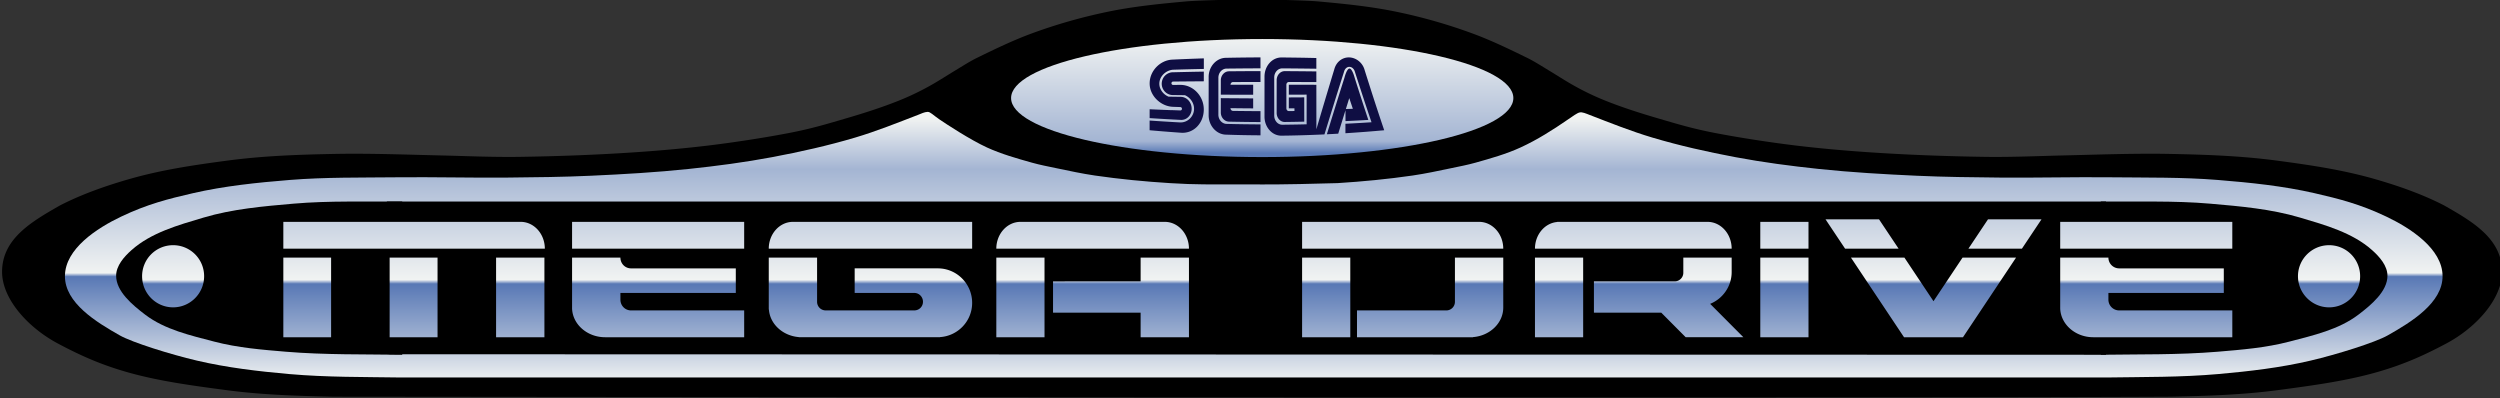
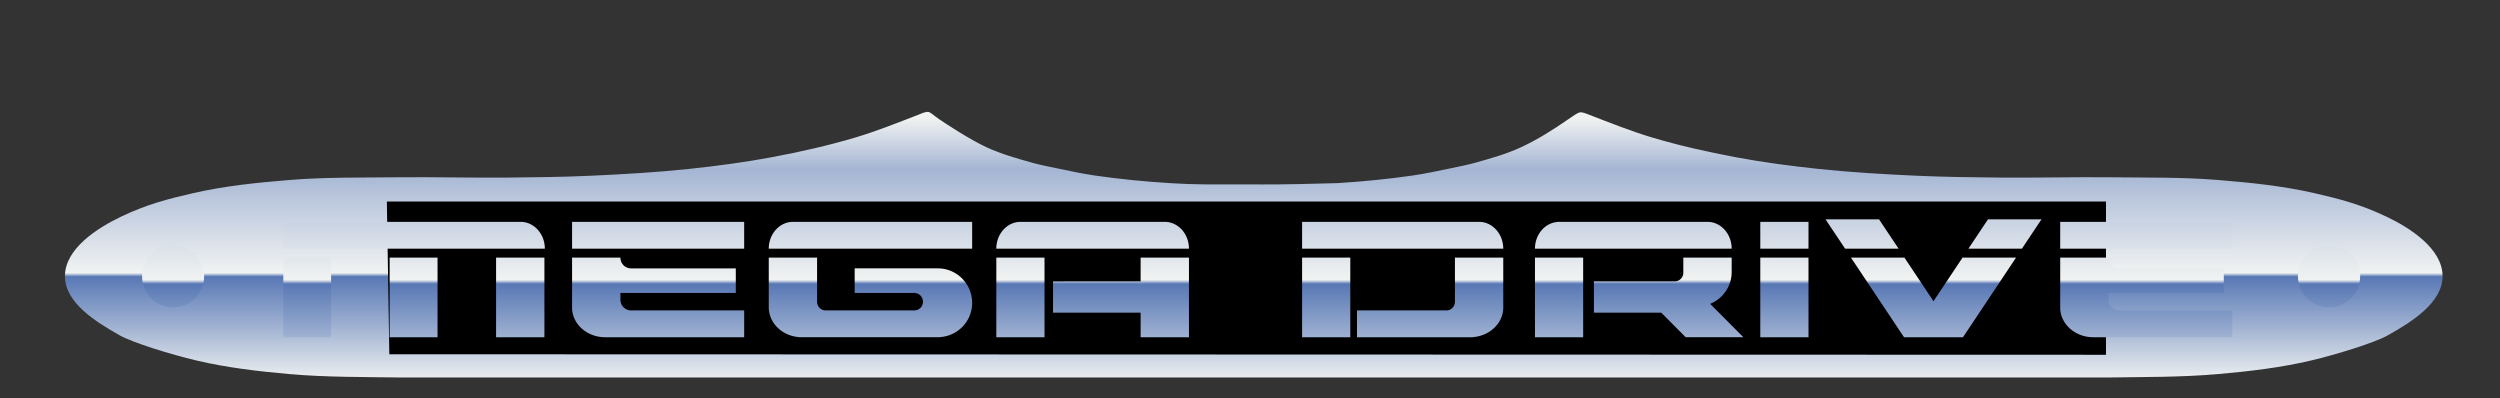
<svg xmlns="http://www.w3.org/2000/svg" width="566.932" height="90.32" xml:space="preserve">
  <rect width="100%" height="100%" fill="#333333" stroke="none" />
-   <path d="M492.028 89.96c8.256-.162 16.444-.409 24.631-1.504 7.381-.984 15.09-1.993 22.254-4.029 5.428-1.542 10.057-3.437 15.895-6.56 6.832-3.654 12.602-10.143 12.596-16.239-.009-7.51-6.74-11.396-13.125-15.035-5.015-2.585-10.609-4.529-16.037-6.073-7.162-2.034-14.406-3.098-21.787-4.083-8.185-1.094-16.168-1.369-24.424-1.533-7.857-.154-16.084.158-23.941.341-6.061.141-11.971.417-18.031.325-8.963-.136-17.987-.469-26.934-1.09-5.355-.373-10.818-.862-16.148-1.512-6.055-.736-12.965-1.829-18.1-2.82-5.135-.995-8.492-2.027-12.68-3.249-4.125-1.204-8.322-2.533-12.31-4.142a60.158 60.158 0 0 1-7.156-3.453c-1.816-1.023-3.677-2.238-5.465-3.313-1.684-1.014-3.26-2.046-5.022-2.91-4.022-1.968-8.088-3.93-12.291-5.48a120.94 120.94 0 0 0-17.103-4.896C310.912 1.46 304.834.862 298.792.312c-3.056-.275-14.854-.49-14.854-.49s-11.802.215-14.854.49c-6.042.548-12.119 1.146-18.058 2.393-5.847 1.228-11.498 2.83-17.103 4.896-4.202 1.551-8.269 3.515-12.291 5.48-1.764.863-3.34 1.896-5.022 2.91-1.789 1.075-3.646 2.29-5.465 3.313a60.723 60.723 0 0 1-7.158 3.453c-3.985 1.607-8.184 2.938-12.31 4.142-4.187 1.222-7.543 2.254-12.679 3.248-5.135.993-12.044 2.085-18.1 2.821-5.33.647-10.793 1.14-16.149 1.512-8.944.621-17.968.954-26.933 1.09-6.062.092-11.971-.186-18.03-.325-7.858-.183-16.084-.495-23.943-.34-8.256.163-16.238.438-24.424 1.532-7.381.986-14.624 2.05-21.787 4.083-5.426 1.542-11.023 3.488-16.038 6.073C7.209 50.235.478 54.118.47 61.628c-.005 6.097 5.766 12.585 12.597 16.24 5.837 3.122 10.468 5.017 15.894 6.56 7.164 2.035 14.874 3.044 22.255 4.028 8.186 1.095 16.374 1.342 24.629 1.503.004 0 345.259.41 416.183 0z" />
  <linearGradient id="a" gradientUnits="userSpaceOnUse" x1="284.45" y1="-415.988" x2="284.45" y2="-475.994" gradientTransform="matrix(1 0 0 -1 -.135 -389.255)">
    <stop offset="0" style="stop-color:#f1f3f2" />
    <stop offset=".194" style="stop-color:#a4b5d3" />
    <stop offset=".586" style="stop-color:#f1f3f2" />
    <stop offset=".6" style="stop-color:#5878b5" />
    <stop offset="1" style="stop-color:#f1f3f2" />
  </linearGradient>
  <path fill="url(#a)" d="M265.309 41.527c-5.688-.354-11.369-.9-17.009-1.721-2.925-.427-5.817-1.055-8.712-1.657-1.859-.387-3.73-.742-5.561-1.257-3.459-.974-6.947-1.953-10.215-3.45-3.813-1.746-9.41-5.425-10.83-6.402-1.42-.979-1.996-1.67-2.604-1.671-.753.024-1.433.39-2.233.697-4.707 1.814-9.4 3.699-14.236 5.138-6.178 1.835-12.483 3.243-18.816 4.436-6.262 1.178-12.591 2.008-18.928 2.676-7.372.774-14.779 1.199-22.184 1.537-6.226.285-12.458.354-18.69.415-8.47.083-16.94-.155-25.411-.062-8.062.091-16.143-.044-24.179.604-7.37.596-14.771 1.353-21.977 3.007-5.555 1.275-10.329 2.483-16.251 5.306-5.47 2.604-12.708 7.281-12.746 13.461-.038 6.116 7.126 10.469 12.45 13.479 2.818 1.594 11.498 4.311 17.459 5.708 6.875 1.611 13.932 2.436 20.966 3.055 8.415.739 16.884.649 25.331.779H477.7c8.446-.13 16.916-.04 25.33-.779 7.034-.619 14.092-1.44 20.967-3.055 5.961-1.397 14.641-4.114 17.459-5.708 5.324-3.01 12.487-7.36 12.451-13.479-.039-6.18-7.275-10.854-12.746-13.461-5.922-2.82-10.695-4.028-16.25-5.306-7.207-1.654-14.607-2.412-21.979-3.007-8.033-.647-16.115-.514-24.176-.604-8.471-.096-16.941.145-25.412.062-6.229-.063-12.465-.13-18.688-.415-7.406-.338-14.813-.762-22.185-1.537-6.338-.667-12.666-1.498-18.93-2.676-6.332-1.191-12.64-2.601-18.814-4.437-4.836-1.438-9.528-3.319-14.237-5.137-.802-.309-1.734-.729-2.284-.561-.509.086-1.69.94-2.55 1.533-3.455 2.379-7.021 4.656-10.832 6.402-3.269 1.498-6.757 2.478-10.216 3.45-1.829.515-3.698.87-5.56 1.257-2.896.604-5.788 1.23-8.714 1.657-5.639.819-11.318 1.364-17.007 1.721-14.104.403-16.633.291-19.963.287-9.494-.006-12.017.091-18.055-.285z" />
  <linearGradient id="b" gradientUnits="userSpaceOnUse" x1="1.764" y1="261.543" x2="1.764" y2="259.414" gradientTransform="matrix(2.512 0 0 -12.447 281.807 3263.65)">
    <stop offset="0" style="stop-color:#f1f3f2" />
    <stop offset=".898" style="stop-color:#a4b5d3" />
    <stop offset="1" style="stop-color:#5878b5" />
  </linearGradient>
-   <path fill="url(#b)" d="M343.188 22.236c0 7.391-25.497 13.383-56.951 13.383-31.451 0-56.949-5.992-56.949-13.383 0-7.393 25.498-13.385 56.949-13.385 31.452 0 56.951 5.992 56.951 13.385z" />
-   <path d="M91.21 80.453c-8.445-.129-17.579.039-26.329-.688-5.462-.454-10.98-.904-16.284-2.293-5.424-1.419-11.206-2.718-15.668-6.11-2.922-2.225-6.594-5.285-6.594-8.827 0-2.274 1.791-4.304 3.475-5.805 4.464-3.979 10.615-5.685 16.348-7.388 6.58-1.957 13.513-2.559 20.352-3.153 8.204-.715 16.64-.402 24.701-.493M476.417 80.453c8.447-.129 17.658.041 26.447-.688 5.463-.454 10.981-.904 16.285-2.293 5.424-1.419 11.206-2.718 15.666-6.11 2.926-2.225 6.596-5.285 6.596-8.827 0-2.274-1.791-4.304-3.476-5.805-4.463-3.979-10.612-5.685-16.346-7.388-6.582-1.957-13.514-2.56-20.353-3.153-8.242-.718-16.759-.402-24.82-.493" />
-   <path d="m87.73 45.695 389.851.008v34.75l-389.29-.12z" />
-   <path fill="#0F0E43" d="M302.592 15.683c-.369 1.215-.74 2.438-1.108 3.667-.371 1.229-.742 2.465-1.112 3.708-.372 1.242-.742 2.488-1.113 3.742l-1.111 3.772c.186-.008.367-.016.552-.021.183-.008.364-.016.55-.022l.548-.025c.184-.008.367-.017.551-.024.372-1.212.743-2.419 1.114-3.62.372-1.199.743-2.396 1.114-3.583a989.117 989.117 0 0 1 2.225-7.043c.04-.158.103-.308.18-.438.078-.132.173-.248.278-.343.107-.097.229-.171.354-.221a1.086 1.086 0 0 1 .826.027c.129.057.252.139.356.239.107.101.204.221.281.354.078.133.138.283.18.44.313.979.629 1.953.943 2.919.313.967.628 1.927.94 2.879.313.953.629 1.899.942 2.839.313.938.629 1.869.942 2.794l-1.479.093c-.492.03-.984.061-1.479.089l-1.479.083c-.492.025-.986.052-1.479.076v2.153a392.86 392.86 0 0 0 4.399-.31 320.07 320.07 0 0 0 2.198-.178c.73-.062 1.465-.125 2.196-.19a557.474 557.474 0 0 1-3.332-10.152 682.912 682.912 0 0 1-1.114-3.517 3.948 3.948 0 0 0-.485-1.093 4.058 4.058 0 0 0-.781-.887 3.798 3.798 0 0 0-1.006-.609 3.486 3.486 0 0 0-1.166-.259 3.207 3.207 0 0 0-1.162.158c-.362.119-.7.303-1.002.539a3.522 3.522 0 0 0-.776.858 3.941 3.941 0 0 0-.485 1.106zm2.614 9.042.192-.622.194-.62.192-.619c.063-.206.13-.412.194-.617.066.204.136.407.203.608l.202.607.204.606c.066.201.135.403.202.604l-.396.013-.398.014-.396.012-.393.014zm-.326-7.086c-.332 1.044-.664 2.096-.996 3.151-.331 1.059-.663 2.12-.994 3.188-.332 1.067-.664 2.144-.998 3.222l-.994 3.25c.216-.012.429-.021.645-.032l.642-.032c.216-.013.431-.022.646-.036.214-.013.428-.023.643-.037.138-.446.274-.893.412-1.336.139-.444.273-.89.413-1.331.136-.441.272-.884.409-1.323.137-.44.272-.881.412-1.319v2.462l1.296-.063 1.293-.065c.432-.022.862-.046 1.294-.069s.861-.048 1.294-.073c-.257-.774-.513-1.555-.771-2.339a666.06 666.06 0 0 1-2.31-7.184 13.235 13.235 0 0 0-.172-.557 7.036 7.036 0 0 0-.267-.7 3.073 3.073 0 0 0-.341-.604c-.121-.158-.254-.26-.392-.265-.138-.004-.271.09-.395.242a2.85 2.85 0 0 0-.34.591 8.514 8.514 0 0 0-.266.697 21.39 21.39 0 0 0-.163.562zm-14.083-2.132c.645.003 1.285.007 1.93.012.644.005 1.283.012 1.928.019.643.006 1.284.015 1.928.021.645.008 1.285.019 1.929.026l-.001-.606v-1.213a61.409 61.409 0 0 1 0-.607 427.25 427.25 0 0 0-1.975-.045c-.657-.015-1.314-.025-1.976-.036a213.97 213.97 0 0 0-1.973-.026c-.659-.009-1.315-.015-1.976-.02a3.438 3.438 0 0 0-1.5.334 3.793 3.793 0 0 0-1.226.928 4.38 4.38 0 0 0-.827 1.382 4.853 4.853 0 0 0-.303 1.688V26.45c-.001.6.107 1.169.303 1.688.195.521.479.986.828 1.379.348.392.762.708 1.227.925.459.217.969.333 1.5.326.658-.008 1.316-.02 1.977-.03.658-.014 1.315-.028 1.976-.046.658-.019 1.314-.038 1.975-.061.657-.021 1.314-.048 1.976-.074v-2.834c-.002-.944-.002-1.891-.003-2.834v-2.833l-.001-2.833-1.563-.002-1.562-.003-1.559-.001-1.563-.001v1.694c.002.188 0 .377 0 .564l1.011-.003 1.011-.004 1.008-.004 1.008-.006.001 1.683v1.683l.001 1.681.001 1.683c-.459.013-.916.022-1.376.033-.46.01-.919.02-1.378.026s-.917.016-1.377.021l-1.377.018a1.659 1.659 0 0 1-.715-.154 1.794 1.794 0 0 1-.582-.438 2.107 2.107 0 0 1-.394-.654 2.264 2.264 0 0 1-.146-.804v-6.506l.001-2.168c0-.283.049-.557.143-.803.092-.247.229-.469.394-.654.166-.188.36-.337.582-.44.219-.102.46-.16.715-.157zm1.471 6.592V24.571l.321-.003c.106-.001.214-.001.32-.003l.32-.003c.105-.001.214-.001.318-.003v.153l.001.154v.307l-.319.004-.32.003-.32.003-.321.003a.51.51 0 0 1-.215-.047.548.548 0 0 1-.177-.131.704.704 0 0 1-.119-.196.71.71 0 0 1-.042-.239v-1.34l-.001-1.34v-2.68a.647.647 0 0 1 .161-.435.561.561 0 0 1 .177-.133.5.5 0 0 1 .216-.048l1.56.003c.521 0 1.039.002 1.563.004l1.562.006 1.56.007v-2.42c-.597-.009-1.191-.016-1.791-.021-.597-.007-1.191-.014-1.788-.019s-1.192-.011-1.791-.015l-1.789-.012a1.682 1.682 0 0 0-.716.159c-.22.104-.418.254-.585.439a2.092 2.092 0 0 0-.395.655 2.249 2.249 0 0 0-.146.802V21.9a575.36 575.36 0 0 0 0 1.858v1.857c0 .285.053.557.146.803.094.247.228.468.395.653.168.187.366.335.586.438.221.103.463.157.717.154l1.104-.014 1.103-.018 1.103-.021 1.104-.023-.001-1.377v-2.756l-.001-1.377-.873.005-.871.005c-.291.003-.582.004-.873.005s-.592.006-.883.007zm-14.138-6.542c.644-.008 1.285-.017 1.929-.021l1.928-.019 1.928-.012c.643-.003 1.283-.005 1.927-.006v-2.481a434.599 434.599 0 0 0-7.897.096 3.584 3.584 0 0 0-1.5.369 4.05 4.05 0 0 0-1.224.938c-.35.392-.632.854-.825 1.361a4.568 4.568 0 0 0-.306 1.646v2.184l-.001 2.183v2.183l-.001 2.183c0 .583.108 1.14.304 1.649.193.514.478.979.825 1.375.349.396.765.727 1.226.958.459.232.967.372 1.5.391.658.021 1.315.042 1.976.061.658.019 1.315.032 1.976.046.656.013 1.314.023 1.975.031.658.009 1.316.015 1.975.019V29.452l.002-.62v-.62a410.143 410.143 0 0 1-3.858-.038c-.643-.009-1.285-.021-1.928-.033-.645-.014-1.287-.028-1.93-.045a1.694 1.694 0 0 1-.713-.18 1.927 1.927 0 0 1-.584-.449 2.202 2.202 0 0 1-.539-1.447l.001-2.104v-2.104l.001-2.104v-2.103c0-.279.053-.546.146-.79.093-.242.228-.463.394-.647.166-.188.363-.337.583-.442a1.65 1.65 0 0 1 .71-.169zm6.054 5.929v-.567c0-.189 0-.379.002-.566V19.22h-1.285l-1.285.001-1.283.001-1.285.001a.618.618 0 0 1 .336-.564.53.53 0 0 1 .215-.051l1.561-.004c.521 0 1.041-.001 1.562-.003l1.562-.002 1.561-.001-.001-.618.001-.62v-1.236c-.597.001-1.191.002-1.789.005-.597.002-1.191.006-1.79.01-.597.004-1.192.007-1.791.013-.597.004-1.192.011-1.788.017a1.717 1.717 0 0 0-.715.167c-.22.104-.417.256-.583.441a2.1 2.1 0 0 0-.394.647 2.192 2.192 0 0 0-.146.79v3.25c.612.004 1.226.009 1.835.011l1.834.009c.611.003 1.225.004 1.836.006.608-.007 1.218-.005 1.83-.004zm0 .826v1.134c0 .188.002.378 0 .567 0 .188.002.378 0 .565a276.08 276.08 0 0 1-1.285-.008c-.429-.003-.855-.008-1.283-.012l-1.285-.014-1.285-.016c0 .085.016.165.042.238a.621.621 0 0 0 .294.331.515.515 0 0 0 .215.052l1.561.02a405.031 405.031 0 0 0 3.126.029l1.561.007v2.474c-.597-.002-1.191-.007-1.79-.012-.598-.005-1.192-.012-1.791-.02-.598-.009-1.192-.02-1.791-.028-.597-.01-1.192-.022-1.79-.037a1.69 1.69 0 0 1-.713-.177 1.926 1.926 0 0 1-.583-.45 2.145 2.145 0 0 1-.394-.653 2.26 2.26 0 0 1-.145-.793v-3.25l1.835.017 1.834.013 1.835.011c.609.008 1.22.011 1.832.012zm-18.86 2.658-1.155-.045-1.153-.049-1.156-.049-1.154-.051v2.011c.588.038 1.176.074 1.763.109.587.036 1.177.07 1.765.104a521.02 521.02 0 0 0 3.528.189l.021.001.022.001c.006 0 .017 0 .022.002l.023.001a2.255 2.255 0 0 0 1.688-.726c.216-.229.389-.507.509-.813a2.76 2.76 0 0 0 .188-1.006c0-.365-.069-.716-.194-1.036a2.758 2.758 0 0 0-.53-.854 2.494 2.494 0 0 0-.785-.579 2.37 2.37 0 0 0-.964-.222l-.694-.01a159.02 159.02 0 0 1-.696-.011l-.696-.01c-.23-.003-.463-.007-.693-.012a3.466 3.466 0 0 1-1.914-1.979 2.853 2.853 0 0 1-.166-.947c0-.424.097-.831.268-1.204a3.38 3.38 0 0 1 .712-.999 3.594 3.594 0 0 1 1.024-.695c.38-.169.789-.271 1.207-.283.574-.019 1.146-.033 1.721-.05.574-.017 1.146-.031 1.721-.046.574-.016 1.146-.028 1.721-.041.574-.014 1.146-.025 1.722-.037v-2.399c-.597.02-1.193.039-1.79.062a545.346 545.346 0 0 0-3.58.142c-.598.025-1.193.053-1.789.082a5.143 5.143 0 0 0-1.997.514 5.672 5.672 0 0 0-2.732 2.878 5.183 5.183 0 0 0-.402 2.003c0 .707.154 1.381.432 1.998a5.498 5.498 0 0 0 1.163 1.661c.486.48 1.063.882 1.692 1.167a5.309 5.309 0 0 0 2.025.481V24.197c0 .002.002.004.004.006l.004.008c0 .002.002.004.004.006l.002.006.41.014.407.013.41.013.409.014a.373.373 0 0 1 .141.033.39.39 0 0 1 .195.21.388.388 0 0 1-.001.301c-.021.045-.045.087-.079.12a.346.346 0 0 1-.258.103 57.343 57.343 0 0 0-.586-.021 38.236 38.236 0 0 0-.586-.022l-.586-.021c-.197.006-.391-.003-.587-.01zm3.035-6.497 1.158-.011 1.157-.009 1.159-.009c.385-.003.771-.007 1.158-.009V16.24l-1.766.031c-.591.012-1.18.022-1.768.036-.589.014-1.178.025-1.766.041-.59.016-1.178.028-1.767.044h-.022l-.023.001h-.045a2.432 2.432 0 0 0-.933.251 2.617 2.617 0 0 0-1.259 3.331c.125.302.308.578.53.811.226.231.491.421.788.555.296.132.623.209.965.214l.696.008.694.009.697.008.693.008a3.456 3.456 0 0 1 1.46 1.189c.188.269.345.565.45.884a3.097 3.097 0 0 1-.102 2.265c-.17.384-.416.723-.711 1.004a3.166 3.166 0 0 1-1.025.644 2.922 2.922 0 0 1-1.209.188 329.135 329.135 0 0 1-3.435-.201c-.573-.034-1.146-.071-1.718-.108-.57-.038-1.145-.076-1.716-.116V29.535c.595.054 1.19.105 1.784.155.596.052 1.19.101 1.787.146a350 350 0 0 0 3.574.267 4.599 4.599 0 0 0 1.998-.3 4.654 4.654 0 0 0 1.635-1.096 5.242 5.242 0 0 0 1.104-1.721 5.864 5.864 0 0 0 .405-2.162 5.7 5.7 0 0 0-1.597-3.962 5.385 5.385 0 0 0-1.694-1.188 4.938 4.938 0 0 0-2.027-.425v.032l-.004-.008-.004-.007-.005-.007-.004-.008-.409.001-.408.002-.407.002-.408.002a.345.345 0 0 1-.26-.108.391.391 0 0 1-.078-.416.398.398 0 0 1 .192-.205.33.33 0 0 1 .144-.031l.584-.007.586-.006a114.498 114.498 0 0 1 1.172-.012z" />
+   <path d="m87.73 45.695 389.851.008v34.75l-389.29-.12" />
  <linearGradient id="c" gradientUnits="userSpaceOnUse" x1="284.853" y1="-415.7" x2="284.853" y2="-480.576" gradientTransform="matrix(1 0 0 -1 -1.135 -390.255)">
    <stop offset="0" style="stop-color:#f1f3f2" />
    <stop offset=".194" style="stop-color:#a4b5d3" />
    <stop offset=".586" style="stop-color:#f1f3f2" />
    <stop offset=".6" style="stop-color:#5878b5" />
    <stop offset="1" style="stop-color:#f1f3f2" />
  </linearGradient>
  <path fill="url(#c)" d="m413.979 49.74 4.438 6.651h12.134l-4.438-6.651h-12.134zm36.842 0-4.437 6.651h12.133l4.437-6.651h-12.133zm-386.569.571v6.082h59.302c0-3.322-2.405-6.025-5.385-6.082H64.252zm65.479 0v6.082h39.027v-6.082h-39.027zm50.052 0c-3.01.02-5.449 2.734-5.449 6.082H220.458v-6.082h-40.675zm51.572 0c-2.996.037-5.418 2.747-5.418 6.082h43.685c0-3.357-2.457-6.082-5.479-6.082-.057 0-.104-.002-.158 0h-32.63zm63.925 0v6.082h45.616c0-3.334-2.424-6.042-5.416-6.082h-40.2zm57.846 0v.031c-2.818.248-5.037 2.855-5.037 6.051h44.604c0-3.335-2.422-6.045-5.416-6.082h-34.151zm46.06 0v6.082h10.931v-6.082h-10.931zm68.012 0v6.082h39.028v-6.082h-39.028zm-427.941 5.29a7.024 7.024 0 0 0-7.032 7.033c0 3.89 3.142 7.063 7.032 7.063 3.892 0 7.033-3.174 7.033-7.063a7.022 7.022 0 0 0-7.033-7.033zm488.923 0c-3.891 0-7.063 3.143-7.063 7.033 0 3.89 3.174 7.063 7.063 7.063 3.891 0 7.033-3.174 7.033-7.063a7.026 7.026 0 0 0-7.033-7.033zM64.252 58.419v18.058h10.834V58.419H64.252zm24.107 0v18.058h10.865V58.419H88.359zm24.139 0v18.058h10.96V58.419h-10.96zm17.233 0v11.563c.146 3.611 3.46 6.494 7.508 6.494h31.52v-6.082H143.1c-1.345 0-2.407-1.096-2.407-2.438v-1.521h26.167v-5.574H143.1c-1.345 0-2.407-1.097-2.407-2.439h-1.015l-9.947-.003zm44.603 0v11.753h.031c.238 3.313 3.13 5.968 6.779 6.272v.03h32.026v-.03c4.069-.265 7.286-3.623 7.286-7.763 0-4.312-3.48-7.823-7.793-7.823-.042 0-.084-.002-.126 0h-18.722v5.574h13.525c1.096 0 1.965.9 1.965 1.996s-.869 1.964-1.965 1.964h-20.084a1.95 1.95 0 0 1-1.964-1.964v-10.01l-10.958.001zm51.604 0v18.058h10.93V58.419h-10.93zm32.724 0v5.387H238.8v7.097h19.862v5.574h10.961V58.419h-10.961zm36.618 0v18.058h10.93V58.419h-10.93zm34.658 0v10.012a1.95 1.95 0 0 1-1.965 1.964H307.73v6.082h26.294v-.03c3.842-.293 6.875-3.183 6.875-6.717V58.419h-10.961zm18.15 0v18.058h10.93V58.419h-10.93zm33.642 0v3.423c0 .021.003.042 0 .063a1.95 1.95 0 0 1-1.963 1.899H361.458v7.097h15.27l5.543 5.574h13.084l-7.539-7.57c2.854-1.159 4.88-3.954 4.88-7.224v-3.264h-.729l-10.237.002zm17.456 0v18.058h10.931V58.419h-10.931zm20.559 0 12.037 18.058h13.367l12.036-18.058h-12.133l-6.59 9.885-6.59-9.885h-12.127zm47.453 0v11.563c.147 3.611 3.461 6.494 7.508 6.494h31.521v-6.082h-25.659a2.444 2.444 0 0 1-2.439-2.438v-1.521h26.168v-5.574h-23.729a2.445 2.445 0 0 1-2.439-2.439l-10.931-.003z" />
</svg>